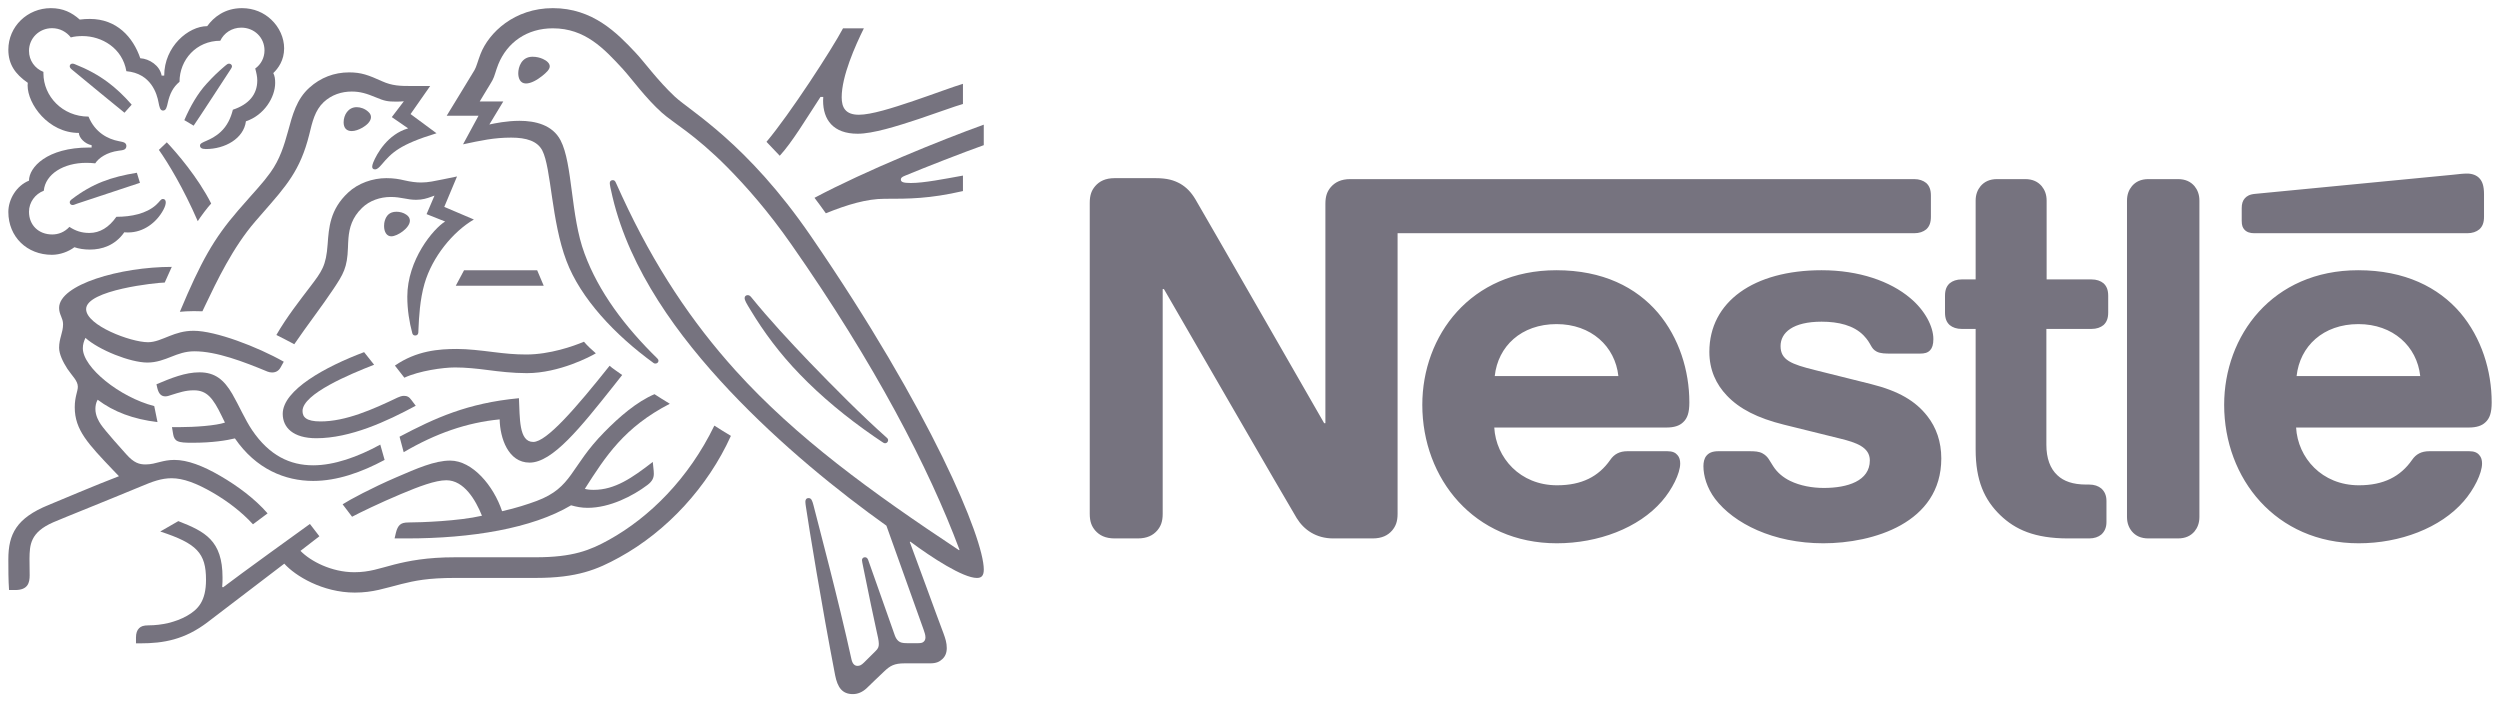
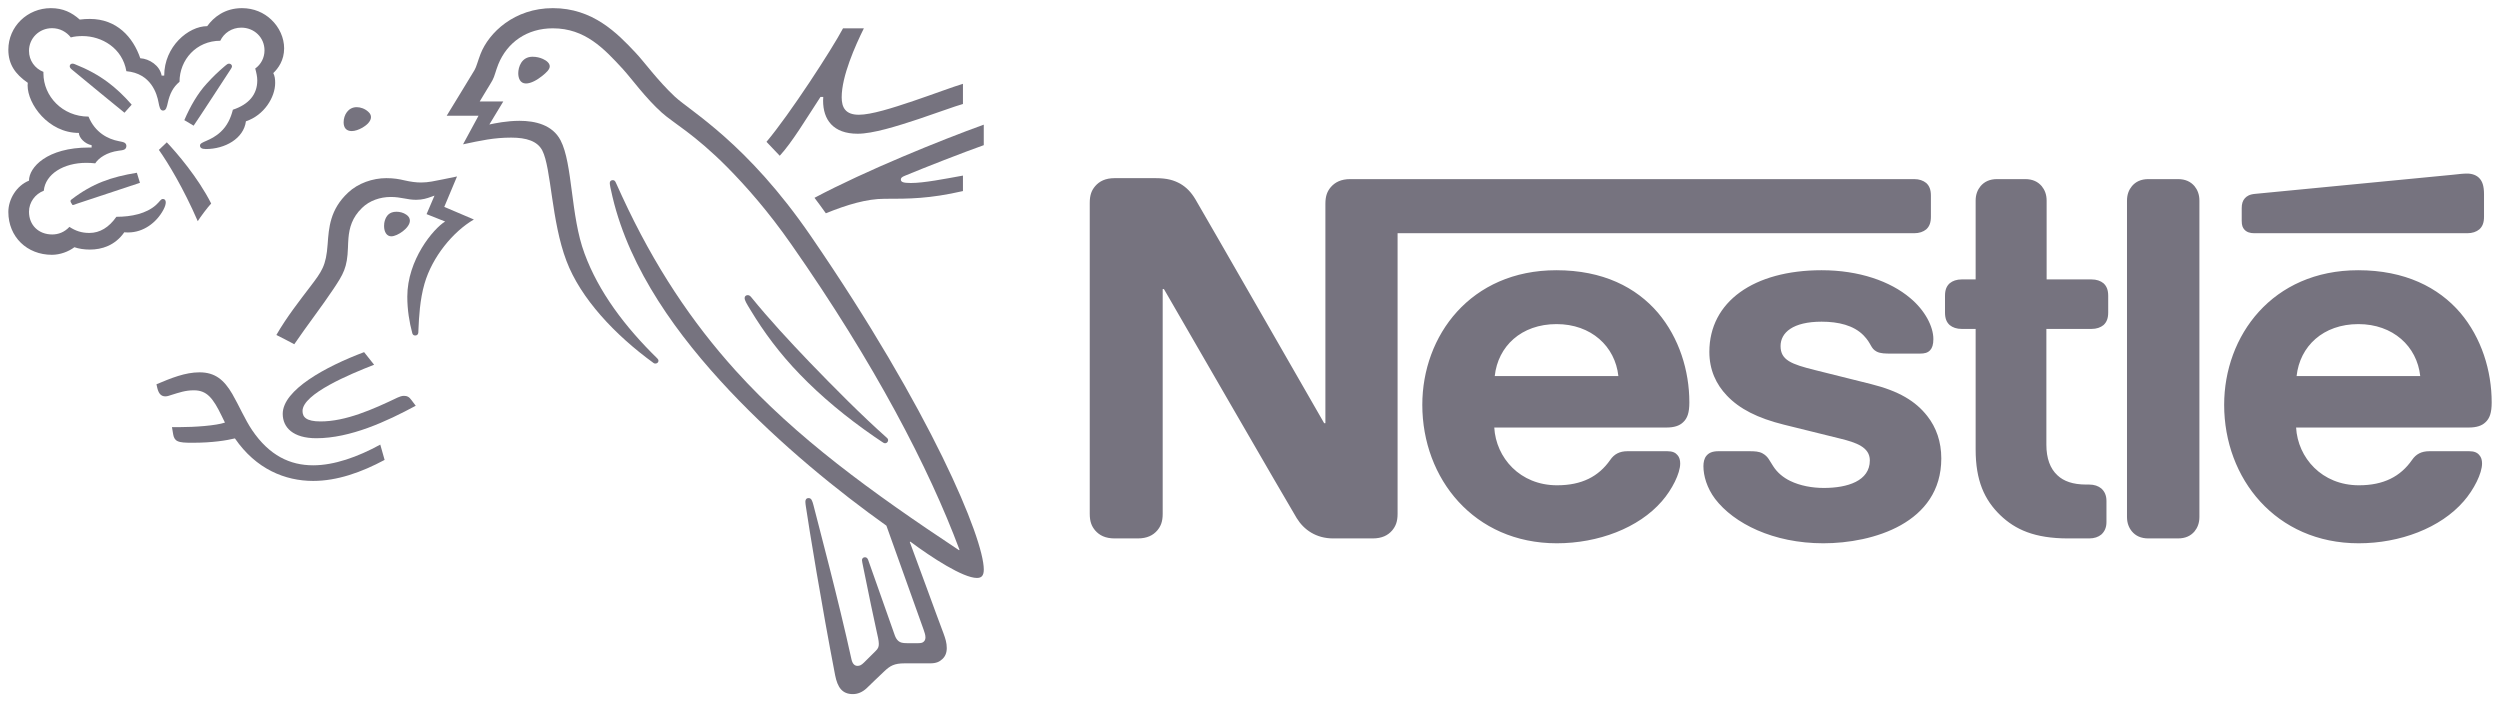
<svg xmlns="http://www.w3.org/2000/svg" width="89" height="25" viewBox="0 0 89 25" fill="none">
  <g clip-path="url(#clip0_32_416)">
    <mask id="mask0_32_416" style="mask-type:luminance" maskUnits="userSpaceOnUse" x="-265" y="-17" width="374" height="450">
      <path d="M-264.923 432.29H108.153V-16.99H-264.923V432.29Z" fill="white" />
    </mask>
    <g mask="url(#mask0_32_416)">
      <path d="M47.377 6.661C47.254 6.807 47.184 6.97 47.184 7.254V15.065H47.14C47.14 15.065 42.765 7.443 42.554 7.091C42.404 6.841 42.237 6.669 42.017 6.54C41.796 6.42 41.568 6.342 41.128 6.342H39.684C39.349 6.342 39.139 6.454 38.989 6.626C38.865 6.772 38.795 6.936 38.795 7.22V18.291C38.795 18.575 38.865 18.738 38.989 18.885C39.139 19.057 39.349 19.168 39.684 19.168H40.503C40.837 19.168 41.049 19.057 41.198 18.885C41.321 18.738 41.392 18.575 41.392 18.291V10.291H41.436C41.436 10.291 45.977 18.153 46.163 18.446C46.418 18.859 46.849 19.168 47.465 19.168H48.865C49.199 19.168 49.411 19.057 49.56 18.885C49.683 18.738 49.754 18.575 49.754 18.291V8.303H68.141C68.327 8.303 68.467 8.252 68.573 8.166C68.687 8.063 68.74 7.925 68.74 7.719V6.962C68.74 6.755 68.687 6.617 68.573 6.514C68.467 6.428 68.327 6.376 68.141 6.376H48.073C47.738 6.376 47.527 6.489 47.377 6.661ZM55.405 9.62C52.35 9.62 50.634 11.951 50.634 14.412C50.634 17.035 52.474 19.341 55.422 19.341C56.893 19.341 58.336 18.799 59.163 17.844C59.524 17.431 59.815 16.854 59.815 16.502C59.815 16.381 59.788 16.278 59.718 16.201C59.648 16.115 59.542 16.063 59.357 16.063H57.94C57.658 16.063 57.465 16.166 57.324 16.373C56.91 16.966 56.311 17.276 55.431 17.276C54.111 17.276 53.257 16.295 53.196 15.22H59.322C59.595 15.22 59.788 15.16 59.92 15.031C60.07 14.893 60.141 14.695 60.141 14.325C60.141 13.198 59.779 12.029 59.023 11.134C58.248 10.23 57.069 9.62 55.405 9.62ZM64.849 9.62C62.438 9.62 60.853 10.738 60.853 12.527C60.853 13.164 61.091 13.68 61.478 14.084C61.928 14.558 62.57 14.885 63.503 15.117L65.519 15.616C66.073 15.753 66.566 15.917 66.566 16.39C66.566 17.121 65.774 17.371 64.929 17.371C64.515 17.371 64.084 17.293 63.731 17.121C63.485 17.001 63.274 16.829 63.125 16.596C62.992 16.398 62.949 16.252 62.746 16.14C62.623 16.072 62.473 16.063 62.271 16.063H61.179C60.941 16.063 60.827 16.132 60.748 16.226C60.669 16.321 60.642 16.459 60.642 16.596C60.642 16.94 60.766 17.371 61.056 17.758C61.725 18.635 63.125 19.341 64.911 19.341C66.672 19.341 69.11 18.626 69.11 16.321C69.11 15.728 68.934 15.22 68.608 14.807C68.195 14.282 67.605 13.921 66.601 13.671L64.603 13.172C63.776 12.966 63.388 12.82 63.388 12.321C63.388 11.839 63.829 11.452 64.849 11.452C65.448 11.452 65.994 11.581 66.346 11.943C66.636 12.244 66.584 12.399 66.813 12.519C66.953 12.588 67.112 12.588 67.359 12.588H68.353C68.511 12.588 68.626 12.562 68.713 12.467C68.785 12.39 68.828 12.27 68.828 12.071C68.828 11.624 68.529 11.048 68.001 10.609C67.297 10.015 66.188 9.62 64.849 9.62ZM70.333 9.947H69.841C69.656 9.947 69.515 9.998 69.41 10.084C69.295 10.188 69.242 10.325 69.242 10.531V11.125C69.242 11.332 69.295 11.469 69.41 11.573C69.515 11.659 69.656 11.71 69.841 11.71H70.333V16.003C70.333 17.104 70.641 17.792 71.213 18.343C71.742 18.85 72.429 19.168 73.626 19.168H74.373C74.559 19.168 74.699 19.117 74.805 19.031C74.919 18.927 74.99 18.79 74.99 18.584V17.835C74.99 17.628 74.919 17.491 74.805 17.388C74.699 17.302 74.559 17.25 74.373 17.25H74.268C73.793 17.25 73.467 17.13 73.247 16.923C72.983 16.682 72.851 16.312 72.851 15.831V11.71H74.453C74.638 11.71 74.779 11.659 74.884 11.573C74.998 11.469 75.052 11.332 75.052 11.125V10.531C75.052 10.325 74.998 10.188 74.884 10.084C74.779 9.998 74.638 9.947 74.453 9.947H72.86V7.142C72.86 6.918 72.789 6.755 72.684 6.626C72.551 6.472 72.367 6.376 72.094 6.376H71.099C70.826 6.376 70.641 6.472 70.509 6.626C70.404 6.755 70.333 6.918 70.333 7.142V9.947ZM75.721 18.403C75.721 18.626 75.791 18.79 75.897 18.919C76.028 19.074 76.213 19.168 76.486 19.168H77.533C77.807 19.168 77.991 19.074 78.124 18.919C78.229 18.79 78.299 18.626 78.299 18.403V7.143C78.299 6.919 78.229 6.756 78.124 6.626C77.991 6.472 77.807 6.376 77.533 6.376H76.486C76.213 6.376 76.028 6.472 75.897 6.626C75.791 6.756 75.721 6.919 75.721 7.143V18.403ZM53.213 13.387C53.327 12.329 54.155 11.538 55.414 11.538C56.646 11.538 57.499 12.329 57.614 13.387H53.213ZM87.832 8.303C88.017 8.303 88.158 8.252 88.263 8.166C88.378 8.063 88.431 7.925 88.431 7.719V6.918C88.431 6.609 88.369 6.454 88.263 6.342C88.167 6.239 88.008 6.179 87.832 6.179C87.691 6.179 87.551 6.196 87.313 6.222L80.288 6.901C80.086 6.918 79.99 6.979 79.919 7.056C79.84 7.142 79.805 7.254 79.805 7.409V7.856C79.805 8.028 79.84 8.106 79.902 8.175C79.98 8.261 80.095 8.303 80.254 8.303H87.832ZM83.951 9.62C80.896 9.62 79.18 11.951 79.18 14.412C79.18 17.035 81.02 19.341 83.968 19.341C85.438 19.341 86.882 18.799 87.709 17.844C88.07 17.431 88.361 16.854 88.361 16.502C88.361 16.381 88.334 16.278 88.263 16.201C88.193 16.115 88.087 16.063 87.903 16.063H86.486C86.204 16.063 86.01 16.166 85.869 16.373C85.456 16.966 84.857 17.276 83.977 17.276C82.656 17.276 81.802 16.295 81.741 15.22H87.885C88.158 15.22 88.352 15.16 88.484 15.031C88.633 14.893 88.704 14.695 88.704 14.325C88.704 13.198 88.343 12.029 87.586 11.134C86.811 10.23 85.614 9.62 83.951 9.62ZM81.759 13.387C81.874 12.329 82.701 11.538 83.959 11.538C85.192 11.538 86.045 12.329 86.16 13.387H81.759Z" fill="#76737F" />
      <path d="M28.867 8.406C26.589 5.085 24.586 3.966 24.023 3.439C23.404 2.858 22.933 2.2 22.633 1.883C21.965 1.17 21.102 0.29 19.681 0.29C18.309 0.29 17.403 1.164 17.108 1.919C17.023 2.134 16.955 2.397 16.894 2.493C16.759 2.709 16.153 3.72 15.902 4.121H17.035L16.484 5.138C17.127 5.001 17.586 4.899 18.198 4.899C18.744 4.899 19.135 5.025 19.307 5.36C19.626 5.983 19.626 7.868 20.165 9.287C20.667 10.62 21.892 11.926 23.27 12.925C23.288 12.937 23.306 12.943 23.331 12.943C23.398 12.943 23.441 12.896 23.441 12.847C23.441 12.811 23.429 12.788 23.398 12.758C22.247 11.633 21.31 10.388 20.808 9.023C20.311 7.694 20.391 5.827 19.956 4.995C19.668 4.444 19.056 4.301 18.492 4.301C18.04 4.301 17.617 4.39 17.421 4.432L17.917 3.612H17.078C17.255 3.307 17.439 3.026 17.531 2.858C17.61 2.714 17.642 2.535 17.739 2.29C18.058 1.505 18.762 1.008 19.681 1.008C20.832 1.008 21.506 1.733 22.173 2.457C22.479 2.792 22.982 3.492 23.564 4.013C23.961 4.372 24.721 4.773 25.891 5.953C26.564 6.635 27.348 7.521 28.175 8.706C31.133 12.937 33.075 16.666 34.159 19.575L34.141 19.587C31.035 17.528 28.346 15.583 26.179 13.183C24.641 11.477 23.306 9.502 22.143 6.982C22.063 6.814 21.996 6.659 21.922 6.497C21.892 6.431 21.861 6.413 21.812 6.413C21.751 6.413 21.708 6.455 21.708 6.515C21.708 6.581 21.738 6.725 21.806 7.012C22.424 9.621 24.139 11.962 25.971 13.907C27.796 15.841 29.859 17.504 31.556 18.714L32.879 22.412C32.909 22.502 32.946 22.598 32.946 22.688C32.946 22.753 32.927 22.807 32.885 22.843C32.848 22.879 32.799 22.897 32.689 22.897H32.291C32.12 22.897 32.052 22.873 31.99 22.825C31.929 22.777 31.887 22.705 31.856 22.622C31.74 22.274 31.041 20.329 30.907 19.934C30.882 19.863 30.839 19.838 30.79 19.838C30.729 19.838 30.686 19.886 30.686 19.94C30.686 19.988 30.704 20.042 30.735 20.209C30.913 21.095 31.121 22.089 31.206 22.466C31.244 22.639 31.286 22.802 31.286 22.921C31.286 23.028 31.262 23.089 31.17 23.178L30.76 23.585C30.662 23.681 30.606 23.705 30.527 23.705C30.429 23.705 30.349 23.639 30.312 23.471C29.847 21.346 29.143 18.714 28.959 17.983C28.916 17.822 28.885 17.732 28.787 17.732C28.702 17.732 28.671 17.791 28.671 17.863C28.671 17.917 28.683 17.983 28.689 18.031C28.8 18.785 29.247 21.532 29.731 24.04C29.817 24.471 29.982 24.71 30.362 24.71C30.533 24.71 30.698 24.644 30.852 24.501C31.103 24.255 31.176 24.19 31.477 23.902C31.69 23.699 31.838 23.615 32.205 23.615H33.111C33.326 23.615 33.442 23.562 33.546 23.465C33.644 23.376 33.705 23.25 33.705 23.07C33.705 22.885 33.657 22.736 33.589 22.55C33.356 21.94 32.609 19.874 32.388 19.294L32.407 19.282C33.172 19.851 34.287 20.575 34.777 20.575C34.93 20.575 35.023 20.509 35.023 20.275C35.023 19.174 33.148 14.643 28.867 8.406Z" fill="#76737F" />
      <path d="M7.842 1.451C7.971 1.176 8.253 0.984 8.59 0.984C9.049 0.984 9.416 1.332 9.416 1.793C9.416 2.062 9.288 2.296 9.086 2.439C9.129 2.595 9.159 2.732 9.159 2.864C9.159 3.367 8.853 3.72 8.29 3.906C8.216 4.21 8.081 4.486 7.861 4.69C7.493 5.036 7.12 5.036 7.12 5.18C7.12 5.258 7.175 5.306 7.328 5.306C8.008 5.306 8.675 4.935 8.755 4.318C9.404 4.103 9.796 3.462 9.796 2.954C9.796 2.822 9.784 2.708 9.729 2.601C9.906 2.433 10.115 2.146 10.115 1.721C10.115 1.35 9.949 0.973 9.655 0.697C9.398 0.452 9.036 0.29 8.614 0.29C8.002 0.29 7.604 0.614 7.377 0.931C6.709 0.931 5.846 1.655 5.846 2.691H5.754C5.692 2.332 5.313 2.091 4.994 2.074C4.737 1.32 4.155 0.674 3.2 0.674C3.09 0.674 2.955 0.68 2.839 0.697C2.557 0.446 2.245 0.29 1.81 0.29C0.977 0.29 0.297 0.943 0.297 1.768C0.297 2.284 0.536 2.636 0.989 2.948C0.989 2.948 0.983 3.014 0.983 3.044C0.983 3.702 1.718 4.732 2.808 4.732C2.808 4.899 3.023 5.127 3.262 5.168V5.252H3.169C1.669 5.252 1.032 5.959 1.032 6.431C0.585 6.611 0.297 7.096 0.297 7.544C0.297 8.436 0.965 9.071 1.847 9.071C2.141 9.071 2.441 8.957 2.649 8.801C2.802 8.855 2.998 8.885 3.2 8.885C3.623 8.885 4.094 8.742 4.425 8.269C4.474 8.275 4.517 8.275 4.566 8.275C5.105 8.275 5.57 7.927 5.815 7.472C5.876 7.359 5.901 7.269 5.901 7.203C5.901 7.138 5.87 7.084 5.803 7.084C5.717 7.084 5.705 7.162 5.552 7.299C5.209 7.605 4.682 7.718 4.143 7.718C3.88 8.095 3.555 8.293 3.182 8.293C2.906 8.293 2.692 8.221 2.471 8.077C2.294 8.269 2.073 8.347 1.859 8.347C1.375 8.347 1.032 8.017 1.032 7.538C1.032 7.203 1.252 6.904 1.559 6.79C1.614 6.198 2.263 5.797 3.071 5.797C3.176 5.797 3.28 5.803 3.39 5.815C3.512 5.624 3.806 5.42 4.223 5.366C4.309 5.354 4.376 5.348 4.425 5.324C4.474 5.3 4.499 5.252 4.499 5.198C4.499 5.15 4.48 5.108 4.431 5.079C4.388 5.055 4.314 5.043 4.229 5.025C3.843 4.953 3.384 4.719 3.151 4.151C2.226 4.151 1.546 3.427 1.546 2.613V2.559C1.24 2.439 1.032 2.152 1.032 1.81C1.032 1.362 1.393 1.003 1.853 1.003C2.128 1.003 2.367 1.134 2.521 1.332C2.649 1.296 2.796 1.284 2.937 1.284C3.623 1.284 4.358 1.709 4.499 2.535C5.38 2.613 5.589 3.343 5.644 3.648C5.674 3.804 5.699 3.936 5.803 3.936C5.913 3.936 5.938 3.815 5.974 3.654C6.042 3.349 6.158 3.103 6.391 2.912C6.391 2.127 6.991 1.451 7.842 1.451Z" fill="#76737F" />
-       <path d="M9.625 6.144C9.336 6.545 9.129 6.742 8.473 7.497C7.61 8.496 7.156 9.305 6.403 11.1C6.526 11.088 6.703 11.076 6.899 11.076C6.997 11.076 7.076 11.076 7.206 11.082L7.297 10.89C7.72 10.004 8.289 8.807 9.086 7.885L9.361 7.568C10.182 6.629 10.69 6.072 11.009 4.791C11.119 4.336 11.211 3.93 11.523 3.636C11.805 3.373 12.16 3.259 12.521 3.259C12.828 3.259 13.055 3.331 13.385 3.468C13.685 3.594 13.795 3.618 14.114 3.618C14.224 3.618 14.303 3.612 14.377 3.606L13.948 4.169L14.53 4.57C13.801 4.779 13.416 5.468 13.287 5.785C13.262 5.851 13.25 5.893 13.25 5.935C13.25 5.983 13.275 6.03 13.348 6.03C13.428 6.03 13.489 5.971 13.593 5.851C13.948 5.432 14.23 5.144 15.54 4.744L14.616 4.061L15.314 3.062H14.659C14.242 3.062 13.966 3.056 13.605 2.894C13.115 2.673 12.864 2.577 12.43 2.577C11.897 2.577 11.413 2.762 11.015 3.121C10.555 3.534 10.414 4.085 10.249 4.69C10.12 5.156 9.968 5.671 9.625 6.144Z" fill="#76737F" />
      <path d="M11.033 10.22C10.684 10.681 10.206 11.285 9.839 11.925C9.956 11.98 10.342 12.183 10.476 12.255C10.899 11.632 11.487 10.867 11.872 10.286C12.222 9.759 12.363 9.532 12.387 8.825C12.393 8.706 12.393 8.592 12.405 8.478C12.436 8.113 12.534 7.742 12.889 7.401C13.152 7.143 13.532 7.012 13.912 7.012C14.279 7.012 14.493 7.113 14.812 7.113C15.039 7.113 15.204 7.06 15.351 7.006L15.468 6.964L15.186 7.623L15.847 7.886C15.425 8.143 14.5 9.251 14.5 10.561C14.5 11.034 14.573 11.471 14.677 11.86C14.69 11.902 14.714 11.944 14.781 11.944C14.843 11.944 14.886 11.908 14.892 11.842L14.898 11.704C14.916 11.303 14.947 10.669 15.112 10.1C15.388 9.143 16.129 8.245 16.87 7.814L15.816 7.365L16.27 6.282L15.774 6.384C15.474 6.443 15.253 6.497 14.99 6.497C14.818 6.497 14.623 6.473 14.39 6.419C14.212 6.377 14.022 6.342 13.753 6.342C13.269 6.342 12.748 6.521 12.393 6.856C11.744 7.461 11.707 8.113 11.664 8.694C11.609 9.466 11.462 9.657 11.033 10.22Z" fill="#76737F" />
      <path d="M26.748 10.585C26.705 10.531 26.668 10.507 26.62 10.507C26.546 10.507 26.509 10.555 26.509 10.609C26.509 10.693 26.57 10.795 26.724 11.046C27.189 11.818 27.765 12.596 28.475 13.327C29.241 14.122 30.141 14.864 31.103 15.529L31.403 15.732C31.446 15.763 31.476 15.78 31.513 15.78C31.574 15.78 31.617 15.721 31.617 15.673C31.617 15.643 31.605 15.612 31.568 15.582C30.674 14.787 29.712 13.817 28.812 12.884C28.107 12.147 27.385 11.37 26.748 10.585Z" fill="#76737F" />
      <path d="M7.04 7.874C7.132 7.724 7.407 7.359 7.518 7.245C7.046 6.312 6.275 5.42 5.938 5.067L5.656 5.336C5.981 5.797 6.525 6.689 7.04 7.874Z" fill="#76737F" />
      <path d="M2.551 2.469C2.495 2.421 2.483 2.391 2.483 2.355C2.483 2.314 2.514 2.265 2.581 2.265C2.606 2.265 2.63 2.272 2.661 2.284C3.114 2.463 3.5 2.673 3.843 2.93C4.131 3.145 4.413 3.409 4.688 3.726L4.431 4.013C4.113 3.755 3.083 2.912 2.551 2.469Z" fill="#76737F" />
      <path d="M6.893 4.474L6.562 4.277C6.776 3.78 7.04 3.325 7.352 2.984C7.573 2.739 7.781 2.54 8.014 2.344C8.069 2.302 8.099 2.266 8.154 2.266C8.216 2.266 8.259 2.314 8.259 2.361C8.259 2.385 8.247 2.415 8.222 2.451C7.849 3.02 7.12 4.145 6.893 4.474Z" fill="#76737F" />
-       <path d="M2.741 7.251C2.661 7.281 2.624 7.299 2.582 7.299C2.515 7.299 2.483 7.245 2.483 7.203C2.483 7.162 2.502 7.138 2.545 7.101C3.298 6.527 3.96 6.3 4.872 6.15L4.982 6.509L2.741 7.251Z" fill="#76737F" />
+       <path d="M2.741 7.251C2.661 7.281 2.624 7.299 2.582 7.299C2.483 7.162 2.502 7.138 2.545 7.101C3.298 6.527 3.96 6.3 4.872 6.15L4.982 6.509L2.741 7.251Z" fill="#76737F" />
      <path d="M18.45 2.607C18.45 2.397 18.56 2.02 18.958 2.02C19.093 2.02 19.221 2.05 19.326 2.098C19.473 2.164 19.571 2.259 19.571 2.361C19.571 2.469 19.46 2.577 19.295 2.709C19.123 2.846 18.903 2.972 18.725 2.972C18.512 2.972 18.45 2.774 18.45 2.607Z" fill="#76737F" />
      <path d="M12.233 4.354C12.233 4.097 12.393 3.815 12.699 3.815C12.834 3.815 12.992 3.869 13.109 3.978C13.177 4.037 13.207 4.103 13.207 4.169C13.207 4.313 13.066 4.45 12.901 4.546C12.772 4.618 12.638 4.666 12.522 4.666C12.331 4.666 12.233 4.551 12.233 4.354Z" fill="#76737F" />
      <path d="M13.673 8.047C13.673 7.988 13.679 7.916 13.703 7.844C13.753 7.688 13.856 7.538 14.114 7.538C14.23 7.538 14.358 7.568 14.463 7.641C14.555 7.701 14.592 7.778 14.592 7.856C14.592 8.113 14.151 8.413 13.93 8.413C13.771 8.413 13.673 8.263 13.673 8.047Z" fill="#76737F" />
      <path d="M11.26 15.601C10.433 15.601 10.065 15.218 10.065 14.733C10.065 13.883 11.591 13.051 12.962 12.536L13.318 12.985C12.473 13.314 10.77 14.021 10.77 14.631C10.77 14.847 10.899 15.003 11.413 15.003C12.307 15.003 13.269 14.577 14.157 14.152C14.224 14.122 14.304 14.092 14.377 14.092C14.493 14.092 14.567 14.128 14.652 14.248L14.8 14.445C13.765 15.003 12.473 15.601 11.26 15.601Z" fill="#76737F" />
      <path d="M13.538 15.828C12.73 16.271 11.891 16.565 11.15 16.565C10.323 16.565 9.588 16.217 8.975 15.313C8.718 14.93 8.516 14.452 8.271 14.027C7.977 13.524 7.659 13.255 7.102 13.255C6.593 13.255 6.097 13.458 5.57 13.68L5.595 13.793C5.638 13.979 5.711 14.111 5.888 14.111C5.968 14.111 6.048 14.075 6.091 14.063C6.385 13.973 6.599 13.895 6.9 13.895C7.359 13.895 7.579 14.159 7.891 14.805L8.008 15.044C7.689 15.152 6.942 15.206 6.385 15.206H6.122L6.165 15.463C6.183 15.571 6.226 15.661 6.318 15.703C6.427 15.756 6.587 15.762 6.863 15.762C7.561 15.762 8.069 15.679 8.363 15.607C9.116 16.703 10.151 17.121 11.15 17.121C12.001 17.121 12.864 16.816 13.692 16.373L13.538 15.828Z" fill="#76737F" />
-       <path d="M14.371 16.098L14.224 15.547C15.485 14.883 16.637 14.35 18.474 14.176C18.511 14.864 18.462 15.733 18.983 15.733C19.46 15.733 20.501 14.529 21.702 13.021C21.812 13.123 21.989 13.231 22.149 13.35L21.843 13.739C20.672 15.212 19.674 16.469 18.854 16.469C18.088 16.469 17.8 15.589 17.788 14.93C16.619 15.044 15.516 15.427 14.371 16.098Z" fill="#76737F" />
      <path d="M30.576 4.085C30.098 4.085 29.964 3.827 29.964 3.463C29.964 2.708 30.448 1.625 30.754 1.008H30.012C29.627 1.739 28.108 4.079 27.287 5.049L27.759 5.545C28.2 5.066 28.684 4.253 29.21 3.45H29.308C29.308 3.492 29.302 3.54 29.302 3.582C29.302 4.259 29.657 4.761 30.533 4.761C31.072 4.761 31.917 4.498 32.714 4.234C33.375 4.013 33.981 3.786 34.281 3.702V2.984C33.938 3.085 33.24 3.349 32.517 3.594C31.758 3.851 31.011 4.085 30.576 4.085Z" fill="#76737F" />
      <path d="M32.211 6.258C32.946 5.953 34.263 5.438 35.022 5.168V4.438C33.497 4.989 30.821 6.072 28.996 7.042C29.045 7.101 29.364 7.538 29.4 7.593C30.171 7.281 30.864 7.077 31.488 7.077C32.364 7.077 33.081 7.077 34.281 6.802V6.251C33.608 6.372 32.891 6.515 32.426 6.515C32.15 6.515 32.07 6.479 32.07 6.389C32.07 6.336 32.107 6.3 32.211 6.258Z" fill="#76737F" />
    </g>
-     <path d="M16.52 9.621L16.226 10.172H19.356L19.123 9.621H16.52Z" fill="#76737F" />
    <mask id="mask1_32_416" style="mask-type:luminance" maskUnits="userSpaceOnUse" x="-265" y="-17" width="374" height="450">
-       <path d="M-264.923 432.29H108.153V-16.99H-264.923V432.29Z" fill="white" />
-     </mask>
+       </mask>
    <g mask="url(#mask1_32_416)">
      <path d="M5.246 12.907C5.576 12.907 5.846 12.799 6.103 12.698C6.348 12.602 6.593 12.506 6.924 12.506C7.708 12.506 8.675 12.877 9.526 13.23C9.576 13.249 9.631 13.26 9.686 13.26C9.821 13.26 9.925 13.2 9.992 13.075L10.102 12.877C9.165 12.345 7.671 11.776 6.893 11.776C6.538 11.776 6.28 11.866 6.036 11.961C5.76 12.07 5.521 12.183 5.27 12.183C4.652 12.183 3.066 11.584 3.066 11.004C3.066 10.322 5.589 10.059 5.864 10.059L6.115 9.501C4.284 9.501 2.104 10.13 2.104 10.962C2.104 11.201 2.245 11.321 2.245 11.542C2.245 11.842 2.104 12.045 2.104 12.38C2.104 12.602 2.239 12.883 2.398 13.129C2.569 13.386 2.771 13.553 2.771 13.769C2.771 13.931 2.661 14.122 2.661 14.499C2.661 15.307 3.133 15.799 4.051 16.762L4.235 16.953C3.476 17.241 2.061 17.84 1.73 17.977C0.585 18.444 0.297 19.012 0.297 19.91C0.297 20.257 0.297 20.652 0.322 21.005H0.542C1.002 21.005 1.056 20.736 1.056 20.479C1.056 20.305 1.05 20.108 1.05 19.892C1.056 19.396 1.075 18.953 1.895 18.594C2.227 18.45 3.849 17.803 5.056 17.301C5.411 17.151 5.742 17.025 6.109 17.025C6.519 17.025 6.991 17.199 7.579 17.54C8.075 17.827 8.596 18.216 9.006 18.665L9.526 18.276C9.079 17.761 8.461 17.301 7.842 16.942C7.224 16.582 6.673 16.373 6.207 16.373C6.005 16.373 5.84 16.409 5.699 16.445C5.534 16.487 5.38 16.534 5.184 16.534C4.958 16.534 4.768 16.481 4.492 16.169C4.388 16.056 3.727 15.319 3.586 15.104C3.518 15.002 3.396 14.799 3.396 14.559C3.396 14.457 3.414 14.338 3.476 14.23C4.045 14.661 4.75 14.924 5.607 15.026L5.491 14.457C4.259 14.14 2.949 13.081 2.949 12.399C2.949 12.255 2.986 12.153 3.041 12.028C3.518 12.459 4.639 12.907 5.246 12.907Z" fill="#76737F" />
      <path d="M14.059 13.015C14.83 12.482 15.626 12.423 16.269 12.423C16.655 12.423 17.108 12.476 17.586 12.536C17.972 12.584 18.321 12.62 18.737 12.62C19.576 12.62 20.422 12.321 20.789 12.165C20.893 12.291 21.071 12.459 21.212 12.578C21.034 12.686 19.908 13.284 18.756 13.284C18.248 13.284 17.764 13.225 17.347 13.171C16.98 13.123 16.582 13.081 16.196 13.081C15.773 13.081 14.922 13.201 14.395 13.446L14.059 13.015Z" fill="#76737F" />
      <path d="M25.431 15.152C24.513 17.044 23.116 18.42 21.683 19.216C21.003 19.593 20.391 19.839 19.069 19.839H16.208C15.186 19.839 14.543 19.97 14.04 20.096C13.501 20.234 13.159 20.371 12.613 20.371C11.805 20.371 11.058 19.982 10.697 19.611L11.37 19.091L11.033 18.653C10.838 18.791 8.443 20.521 7.94 20.91L7.91 20.892C7.922 20.773 7.922 20.665 7.922 20.557C7.922 19.24 7.297 18.922 6.348 18.552L5.705 18.922C7.009 19.348 7.334 19.689 7.334 20.64C7.334 21.395 7.058 21.694 6.66 21.922C6.25 22.155 5.741 22.262 5.295 22.262C5.105 22.262 5.019 22.298 4.952 22.364C4.878 22.436 4.841 22.544 4.841 22.693V22.903H4.995C5.815 22.903 6.575 22.777 7.407 22.137L10.121 20.066C10.506 20.497 11.481 21.096 12.631 21.096C13.281 21.096 13.697 20.94 14.297 20.79C14.763 20.676 15.216 20.574 16.208 20.574H19.08C20.551 20.574 21.261 20.275 22.044 19.845C23.747 18.911 25.199 17.331 26.02 15.517C25.805 15.386 25.603 15.265 25.431 15.152Z" fill="#76737F" />
-       <path d="M20.82 17.403C21.561 16.241 22.222 15.212 23.845 14.374C23.674 14.272 23.429 14.117 23.3 14.033C22.669 14.302 22.045 14.84 21.512 15.385C20.287 16.63 20.397 17.348 19.105 17.834C18.78 17.953 18.382 18.085 17.874 18.199C17.574 17.295 16.821 16.397 16.025 16.397C15.473 16.397 14.836 16.678 14.102 16.995C13.238 17.367 12.448 17.791 12.197 17.953L12.534 18.396C12.791 18.258 13.532 17.899 14.273 17.588C14.916 17.318 15.498 17.097 15.89 17.097C16.52 17.097 16.931 17.798 17.158 18.36C16.331 18.552 14.971 18.599 14.561 18.599C14.371 18.599 14.304 18.629 14.236 18.683C14.175 18.737 14.126 18.833 14.095 18.964L14.047 19.168H14.487C16.778 19.168 18.94 18.815 20.33 17.989C20.526 18.043 20.698 18.079 20.918 18.079C21.714 18.079 22.535 17.654 23.049 17.265C23.233 17.127 23.276 17.001 23.276 16.864C23.276 16.798 23.27 16.738 23.263 16.678L23.239 16.445C22.504 17.013 21.892 17.439 21.133 17.439C20.998 17.439 20.9 17.426 20.82 17.403Z" fill="#76737F" />
    </g>
  </g>
  <defs>
    <clipPath id="clip0_32_416">
      <rect width="89" height="25" fill="white" />
    </clipPath>
  </defs>
</svg>